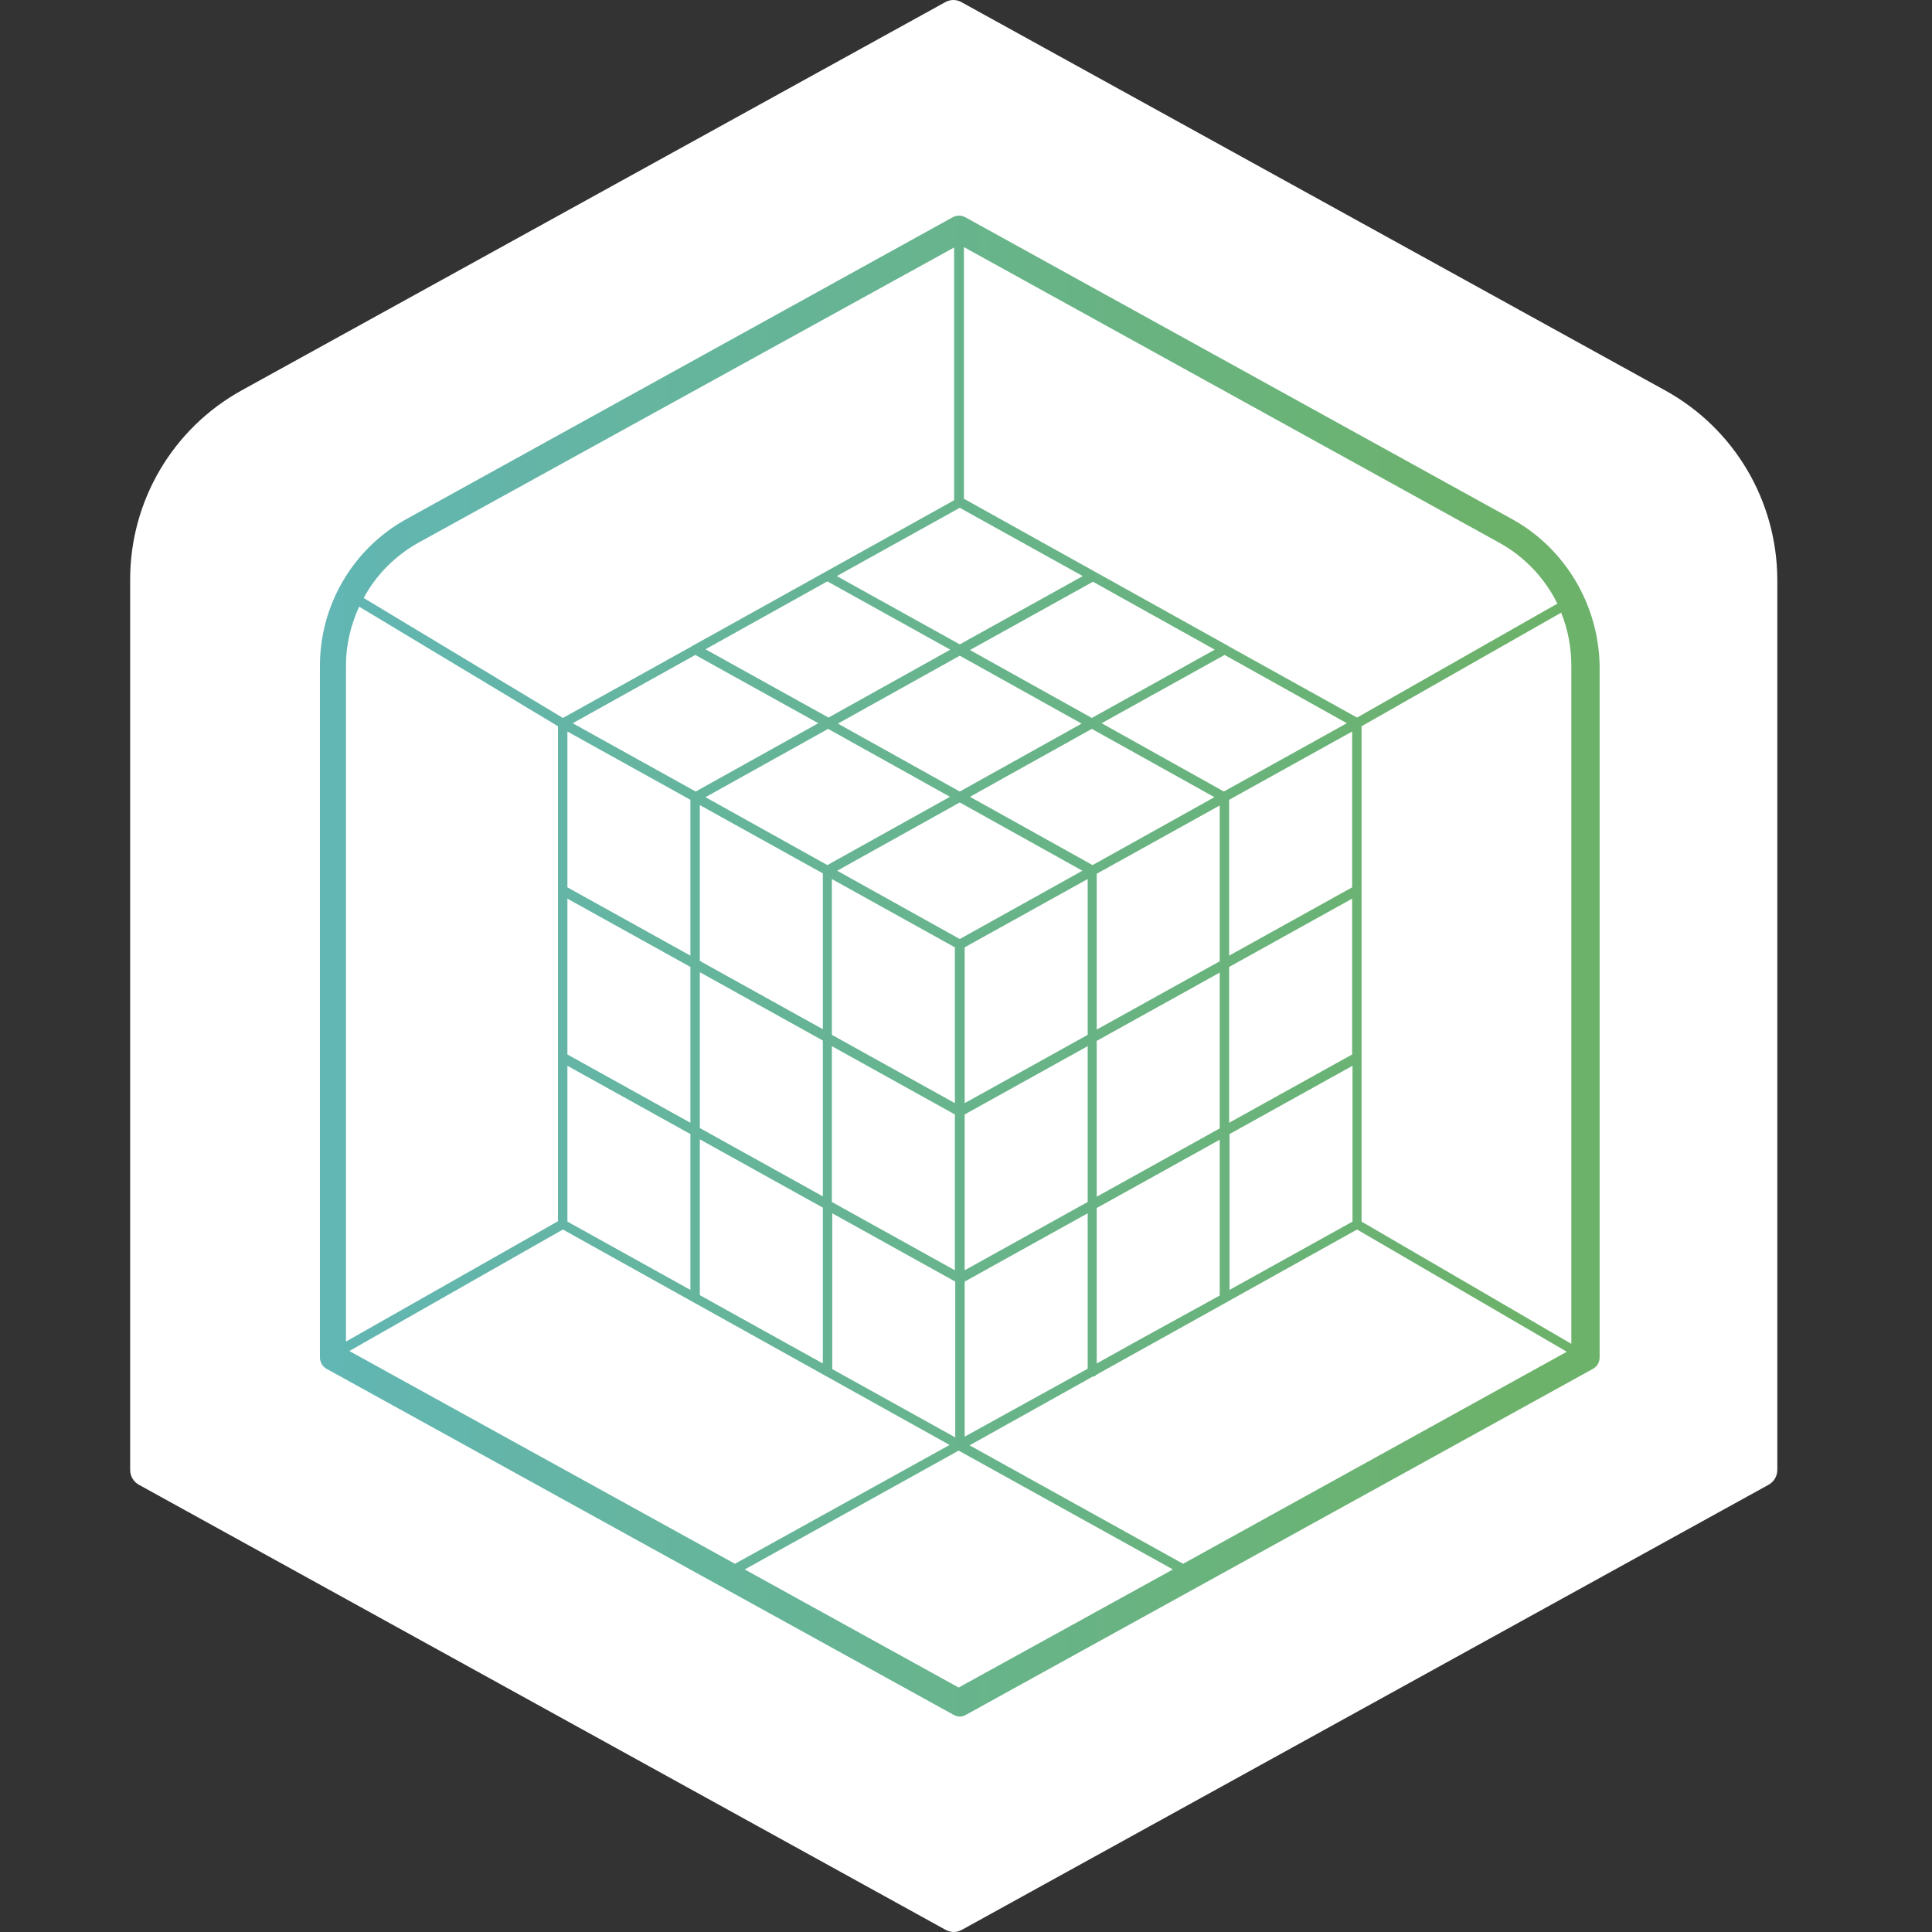
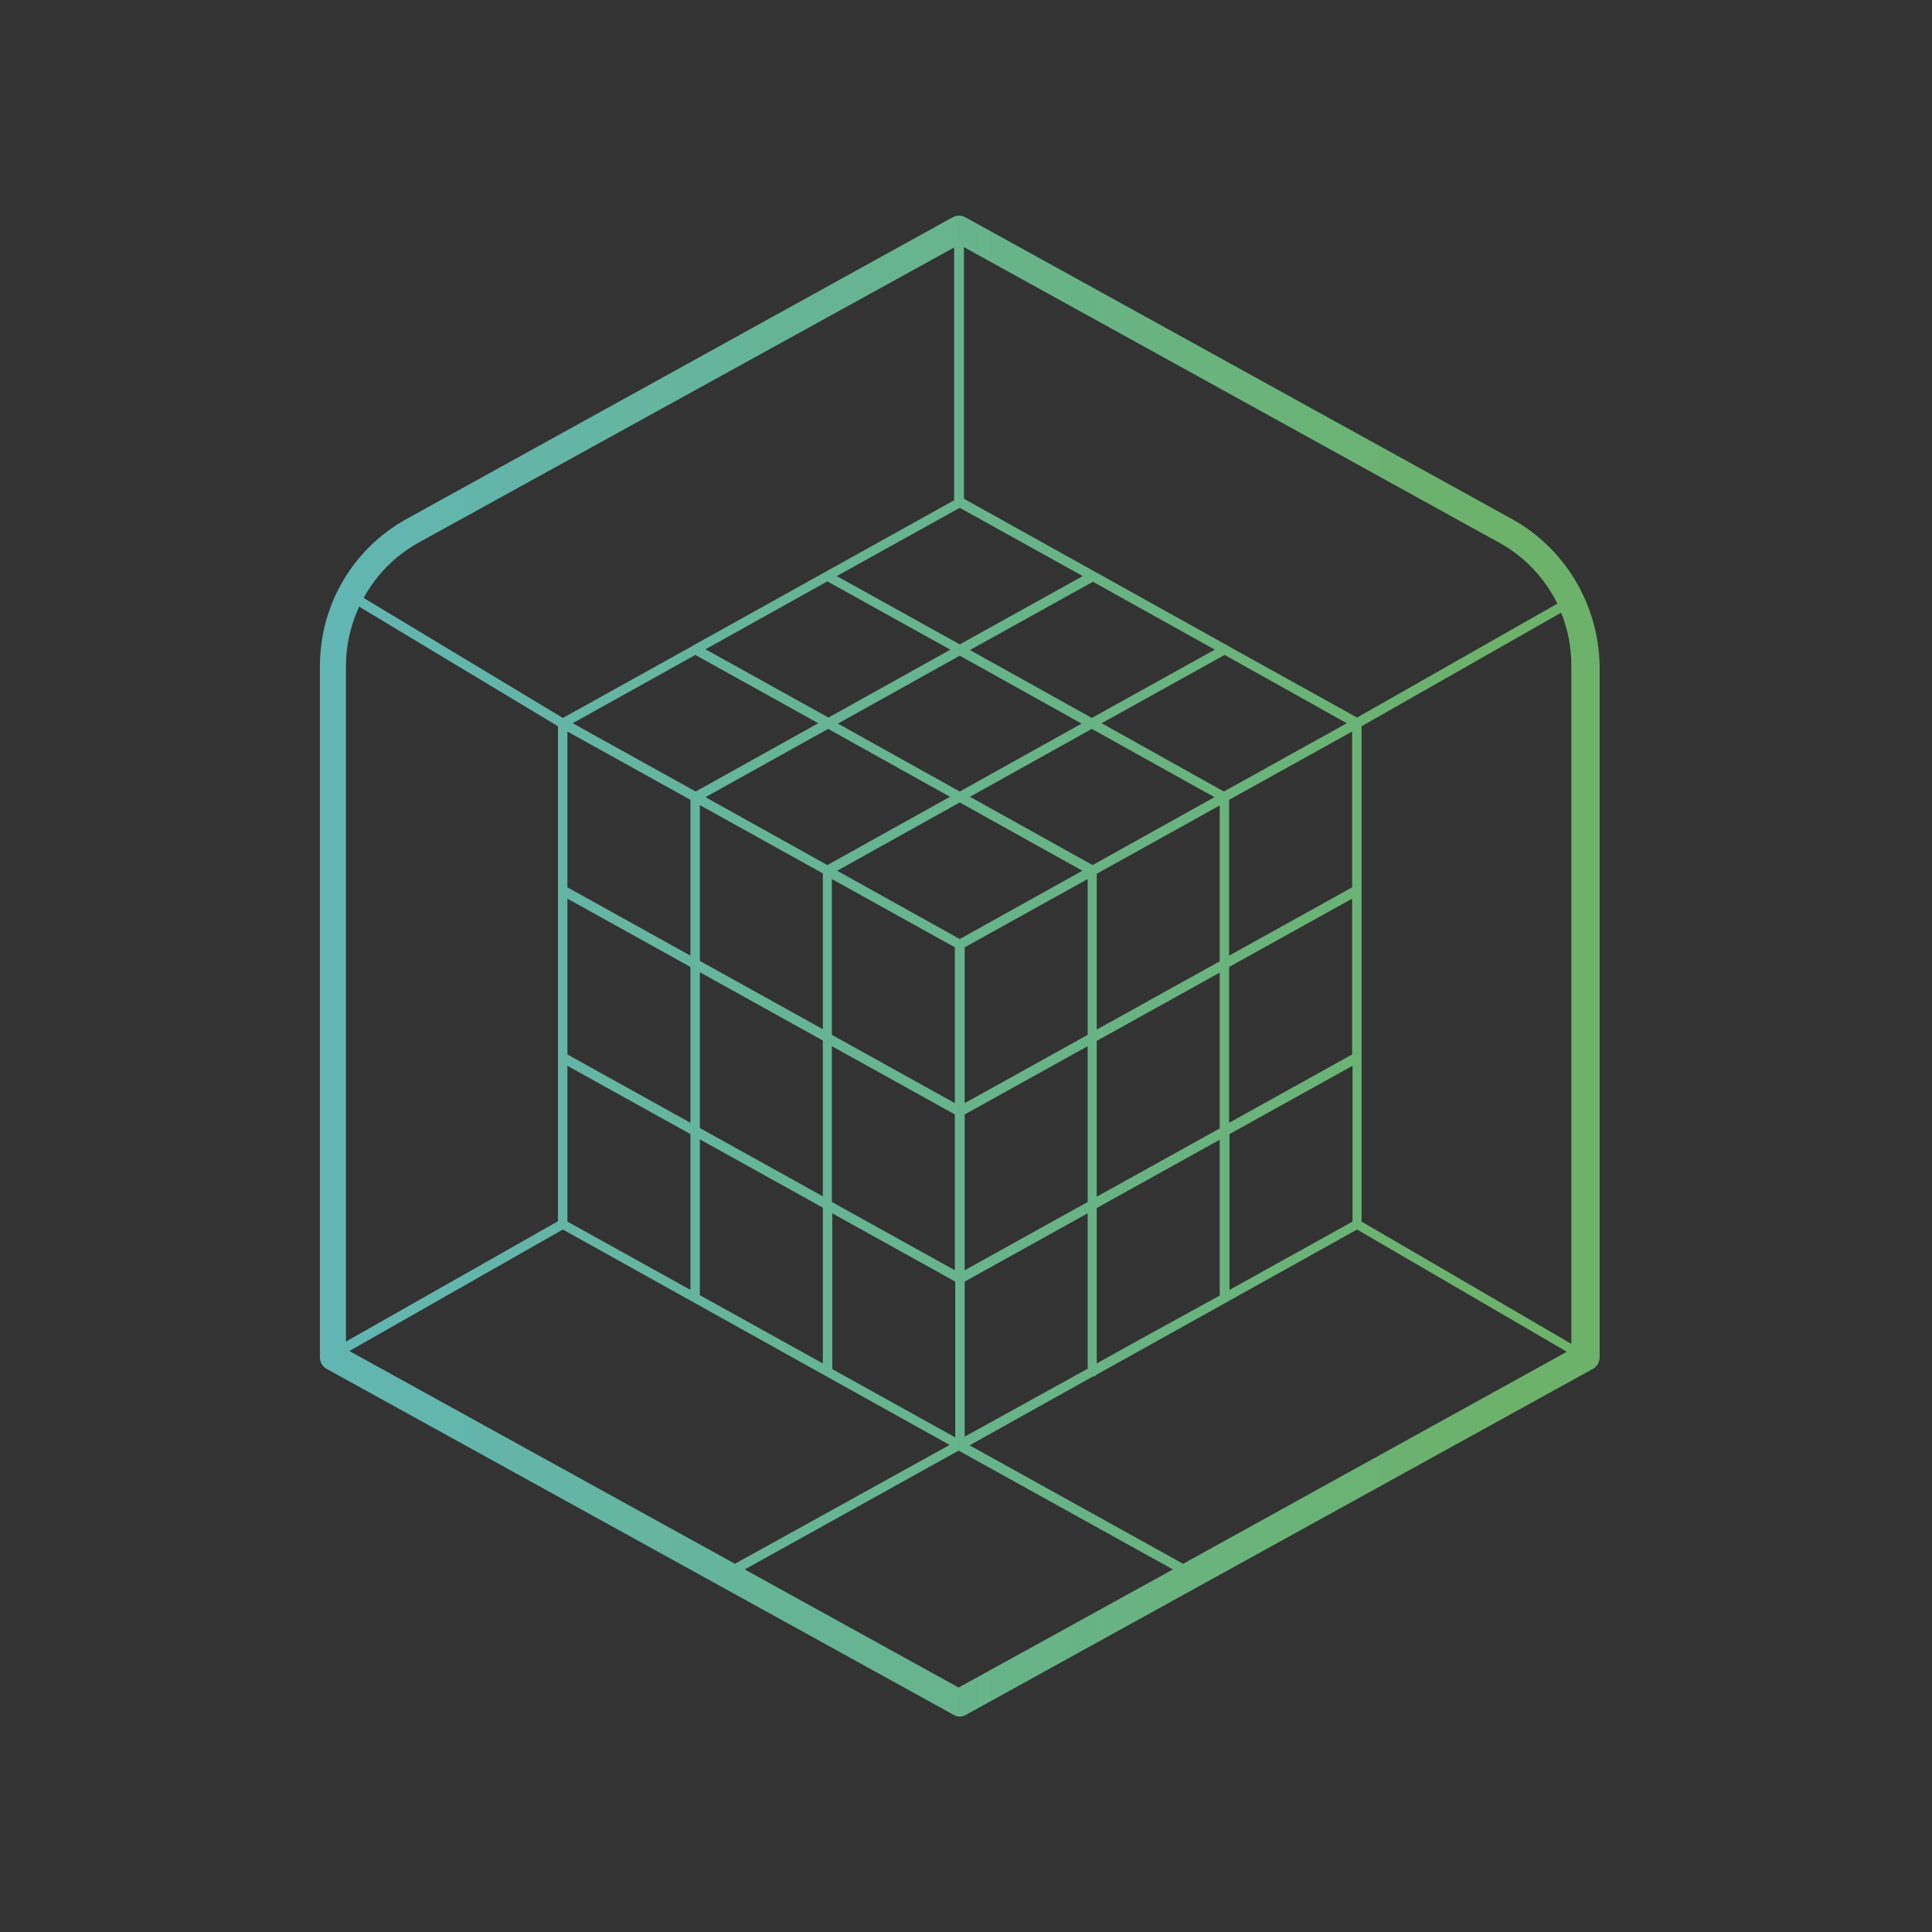
<svg xmlns="http://www.w3.org/2000/svg" version="1.1" id="Capa_1" x="0px" y="0px" viewBox="0 0 512.1 512.1" style="enable-background:new 0 0 512.1 512.1;" xml:space="preserve">
  <rect x="0" y="0" width="512.1" height="512.1" fill="#333333" stroke="none" />
  <style type="text/css">
	.st0{fill:#FFFFFF;}
	.st1{fill:url(#SVGID_1_);}
</style>
-   <path class="st0" d="M441.4,103.5L254.9,0.6c-1.4-0.8-3-0.8-4.4,0L64,103.5c-18.2,10.1-29.5,29.2-29.5,50.1v236c0,1.7,0.9,3.2,2.4,4  l213.7,117.9c0.7,0.4,1.5,0.6,2.2,0.6c0.8,0,1.5-0.2,2.2-0.6l213.7-117.9c1.5-0.8,2.4-2.3,2.4-4v-236  C471,132.7,459.7,113.6,441.4,103.5z" />
  <linearGradient id="SVGID_1_" gradientUnits="userSpaceOnUse" x1="84.671" y1="257.978" x2="423.766" y2="257.978" gradientTransform="matrix(1 0 0 -1 0 514)">
    <stop offset="0" style="stop-color:#62B6B4" />
    <stop offset="0.935" style="stop-color:#6CB26A" />
  </linearGradient>
  <path class="st1" d="M400.8,137.6l-144.9-80c-1.1-0.6-2.3-0.6-3.4,0l-144.8,80c-14.1,7.8-22.9,22.7-22.9,38.9v183.3  c0,1.3,0.7,2.5,1.9,3.1l166,91.6c0.5,0.3,1.2,0.5,1.7,0.5c0.6,0,1.2-0.2,1.7-0.5l166-91.6c1.2-0.6,1.9-1.8,1.9-3.1V176.4  C423.7,160.3,414.9,145.4,400.8,137.6z M313.6,414.5l-56.6-31.4l32.6-18.2c0.4,0,0.8-0.2,1-0.5l34.3-19.1c0.3-0.1,0.5-0.2,0.7-0.4  l34.1-19l34,19.8l21.6,12.6L313.6,414.5z M92.6,358.1l56.6-32.2L251.7,383l-56.9,31.5L92.6,358.1z M95.2,160.8l52.7,31.7v131.2  l-56.2,31.9V176.4C91.7,170.9,93,165.6,95.2,160.8z M254.4,134.6l32.6,18.1l-32.6,18.1l-32.6-18.1L254.4,134.6z M357,191.7  l-32.6,18.1L292,191.7l32.6-18.1L357,191.7z M302.2,355l-11.5,6.4v-41.2l32.6-18.1v41.3L302.2,355z M358.4,279.5l-32.6,18.1v-41.3  l32.6-18.1V279.5z M323.3,299.1l-32.6,18.1v-41.3l32.6-18.1V299.1z M255.7,251.1l32.6-18.1v41.3l-32.6,18.1V251.1z M254.4,248.9  l-32.5-18.1l32.5-18.1l32.5,18.1L254.4,248.9z M253.1,251.1v41.3l-32.6-18.1V233L253.1,251.1z M253.1,295.4v41.3l-32.6-18.1v-41.3  L253.1,295.4z M255.7,339.7l32.6-18.1v41.2l-32.6,18V339.7z M255.7,336.7v-41.3l32.6-18.1v41.3L255.7,336.7z M290.7,272.9v-41.3  l32.6-18.1v41.3L290.7,272.9z M289.6,229.3l-32.5-18.1l32.3-18l32.5,18.1L289.6,229.3z M254.4,209.8l-32.3-18l32.3-18l32.3,18  L254.4,209.8z M251.8,211.2l-32.5,18.1l-32.3-18l32.5-18.1L251.8,211.2z M185.5,213.4l32.6,18.1v41.3l-32.6-18.1L185.5,213.4  L185.5,213.4z M218.1,275.8v41.3L185.5,299v-41.3L218.1,275.8z M183,297.6l-32.6-18.1v-41.3l32.6,18.1V297.6z M150.4,282.5  l32.6,18.1v41.3l-32.6-18.1C150.4,323.7,150.4,282.5,150.4,282.5z M185.5,302l32.6,18.1v41.3l-32.6-18.1L185.5,302L185.5,302z   M220.6,321.6l32.6,18.1v41.3l-32.6-18.1L220.6,321.6L220.6,321.6z M325.9,300.6l32.6-18.1v41.3l-32.6,18.1V300.6z M358.4,235.2  l-32.6,18.1V212l32.6-18.1V235.2z M289.4,190.3l-32.3-18l32.6-18.1l32.3,18L289.4,190.3z M219.3,154.1l32.6,18.1l-32.3,18  l-32.6-18.1L219.3,154.1z M184.3,173.6l32.6,18.1l-32.5,18.1l-32.6-18.1L184.3,173.6z M183,212v41.3l-32.6-18.1v-41.3L183,212z   M394.9,343.6l-34-19.8V192.5l52.9-30.1c1.8,4.4,2.7,9.2,2.7,14.1v179.7L394.9,343.6z M397.3,143.8c6.8,3.7,12.2,9.5,15.5,16.2  l-53.1,30.2l-34.2-19c-0.2-0.2-0.3-0.2-0.5-0.3l-69.5-38.7V65.5L397.3,143.8z M111,143.8l141.9-78.2v67l-69,38.4  c-0.2,0.1-0.4,0.2-0.5,0.3l-34.2,19l-52.8-31.8C99.7,152.4,104.7,147.3,111,143.8z M254.1,447.3L197.4,416l56.7-31.5l56.8,31.5  L254.1,447.3z" />
</svg>